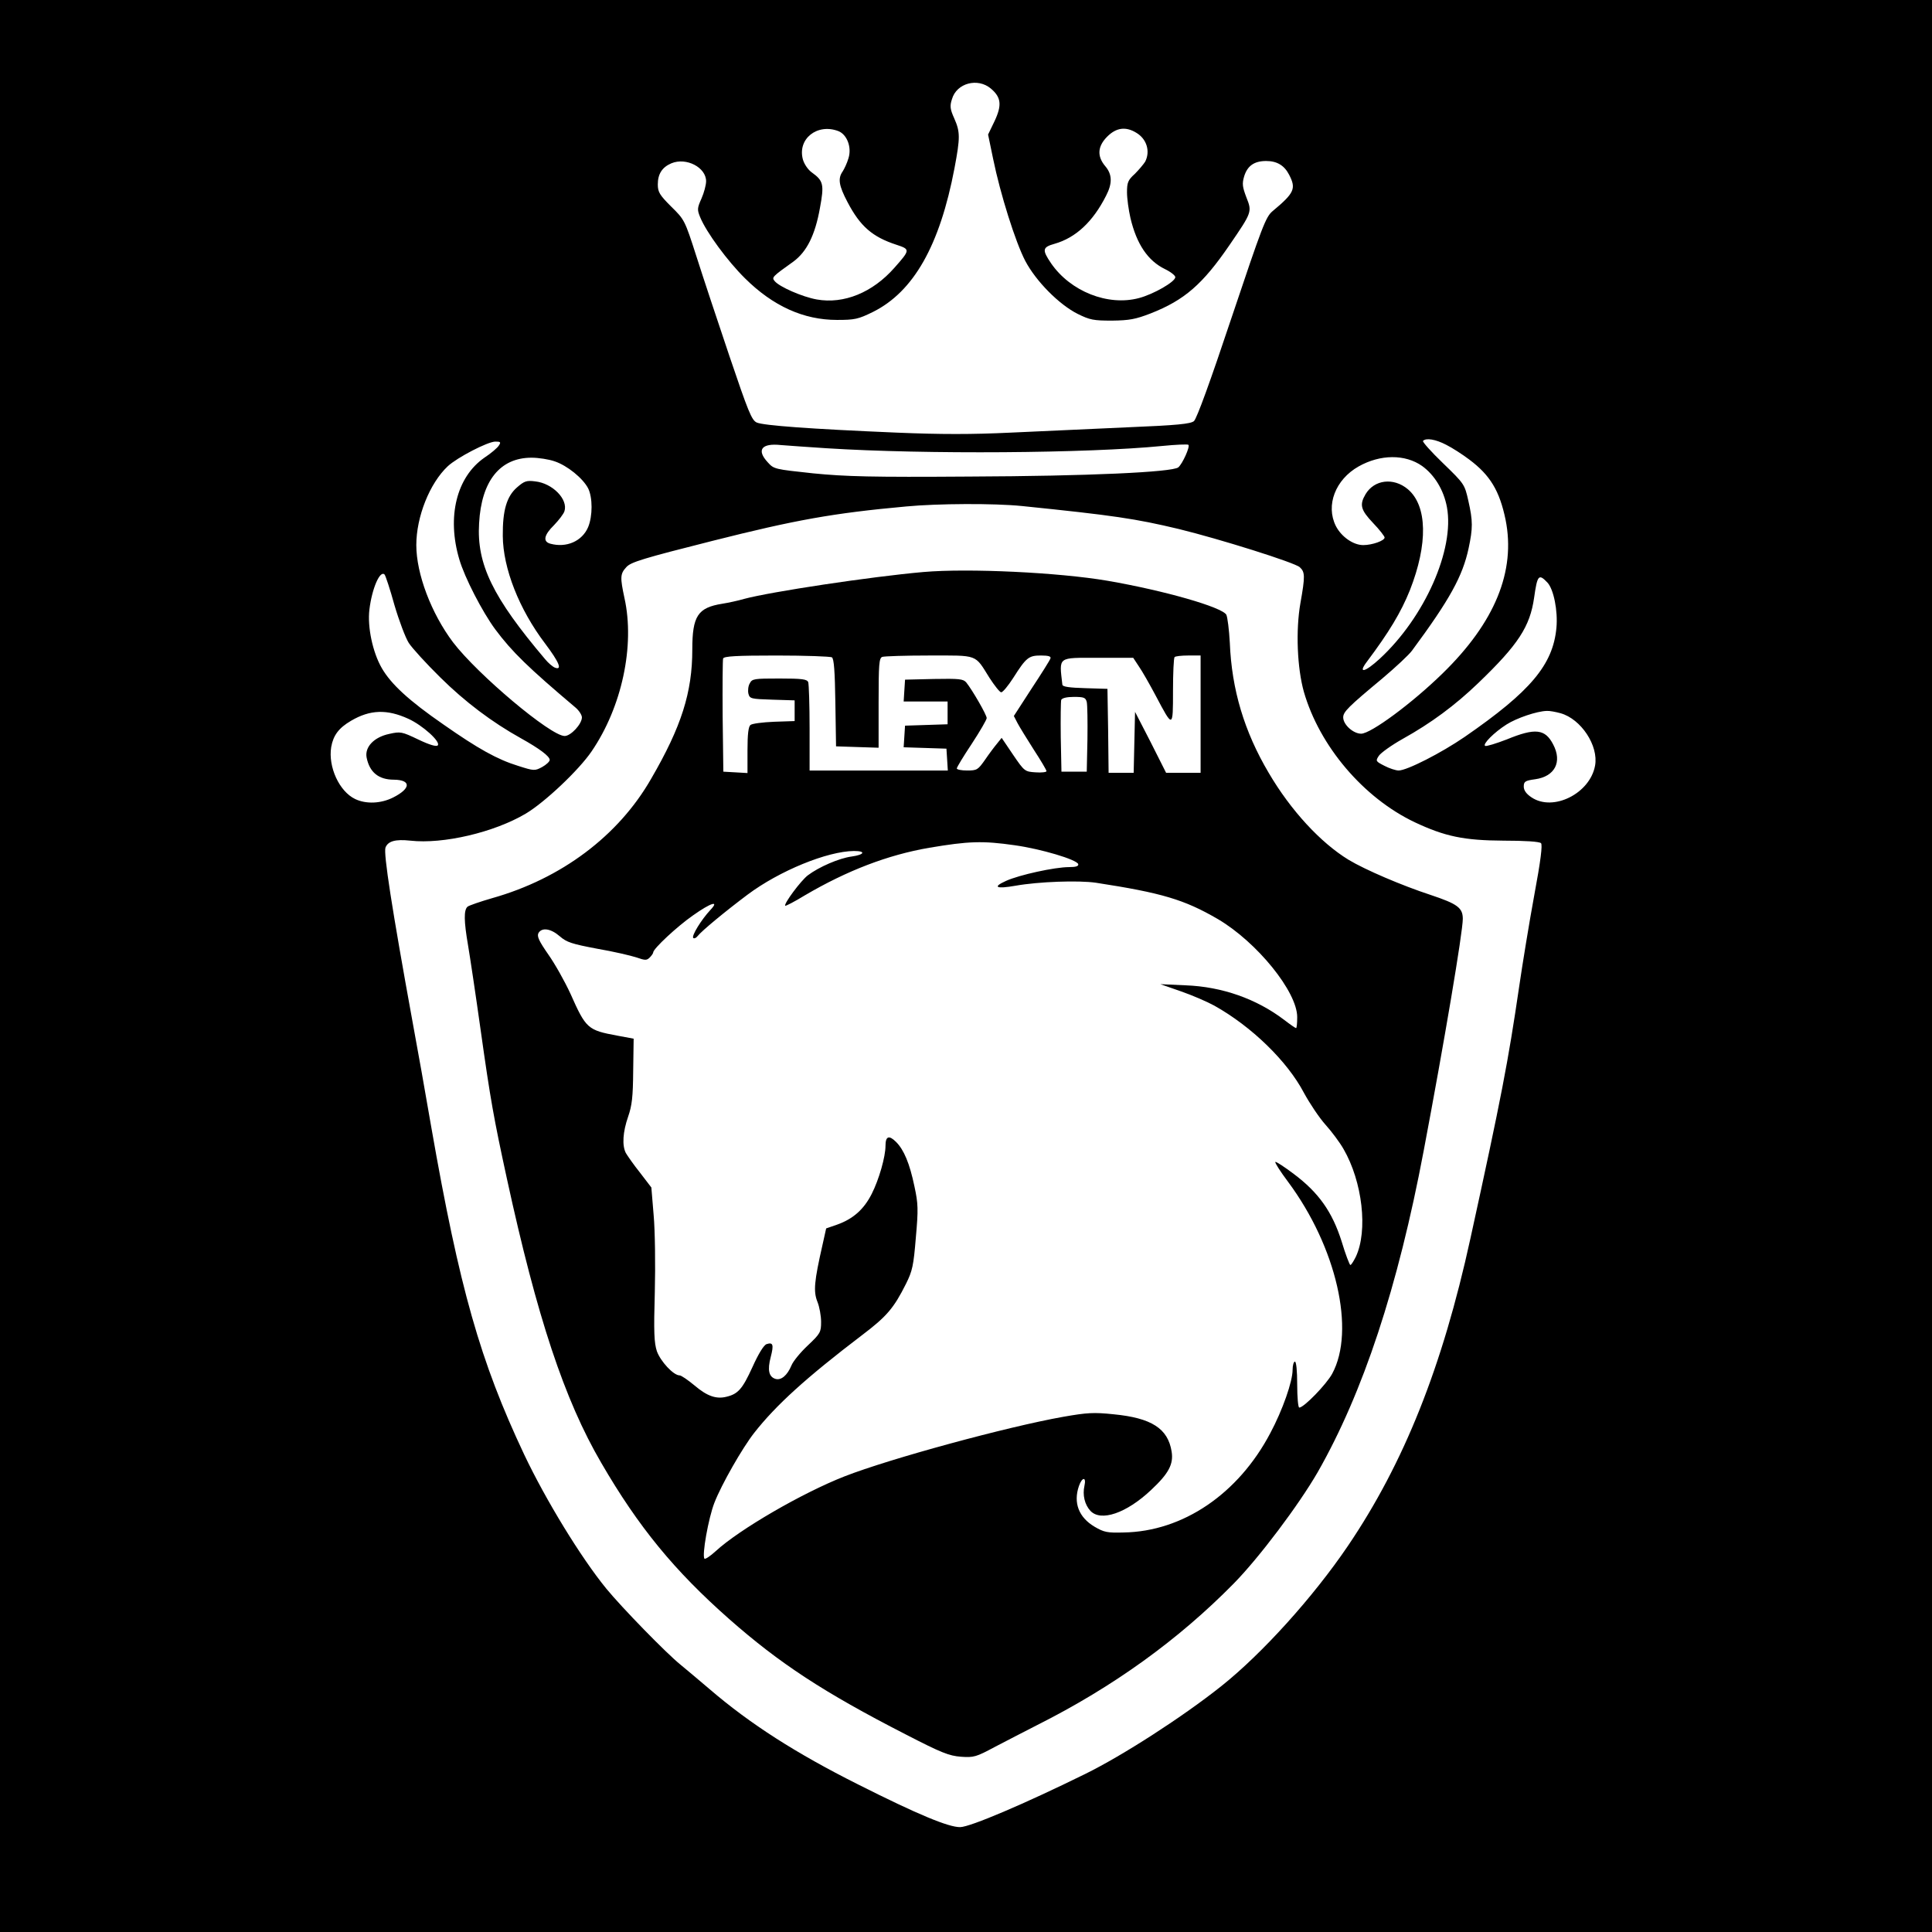
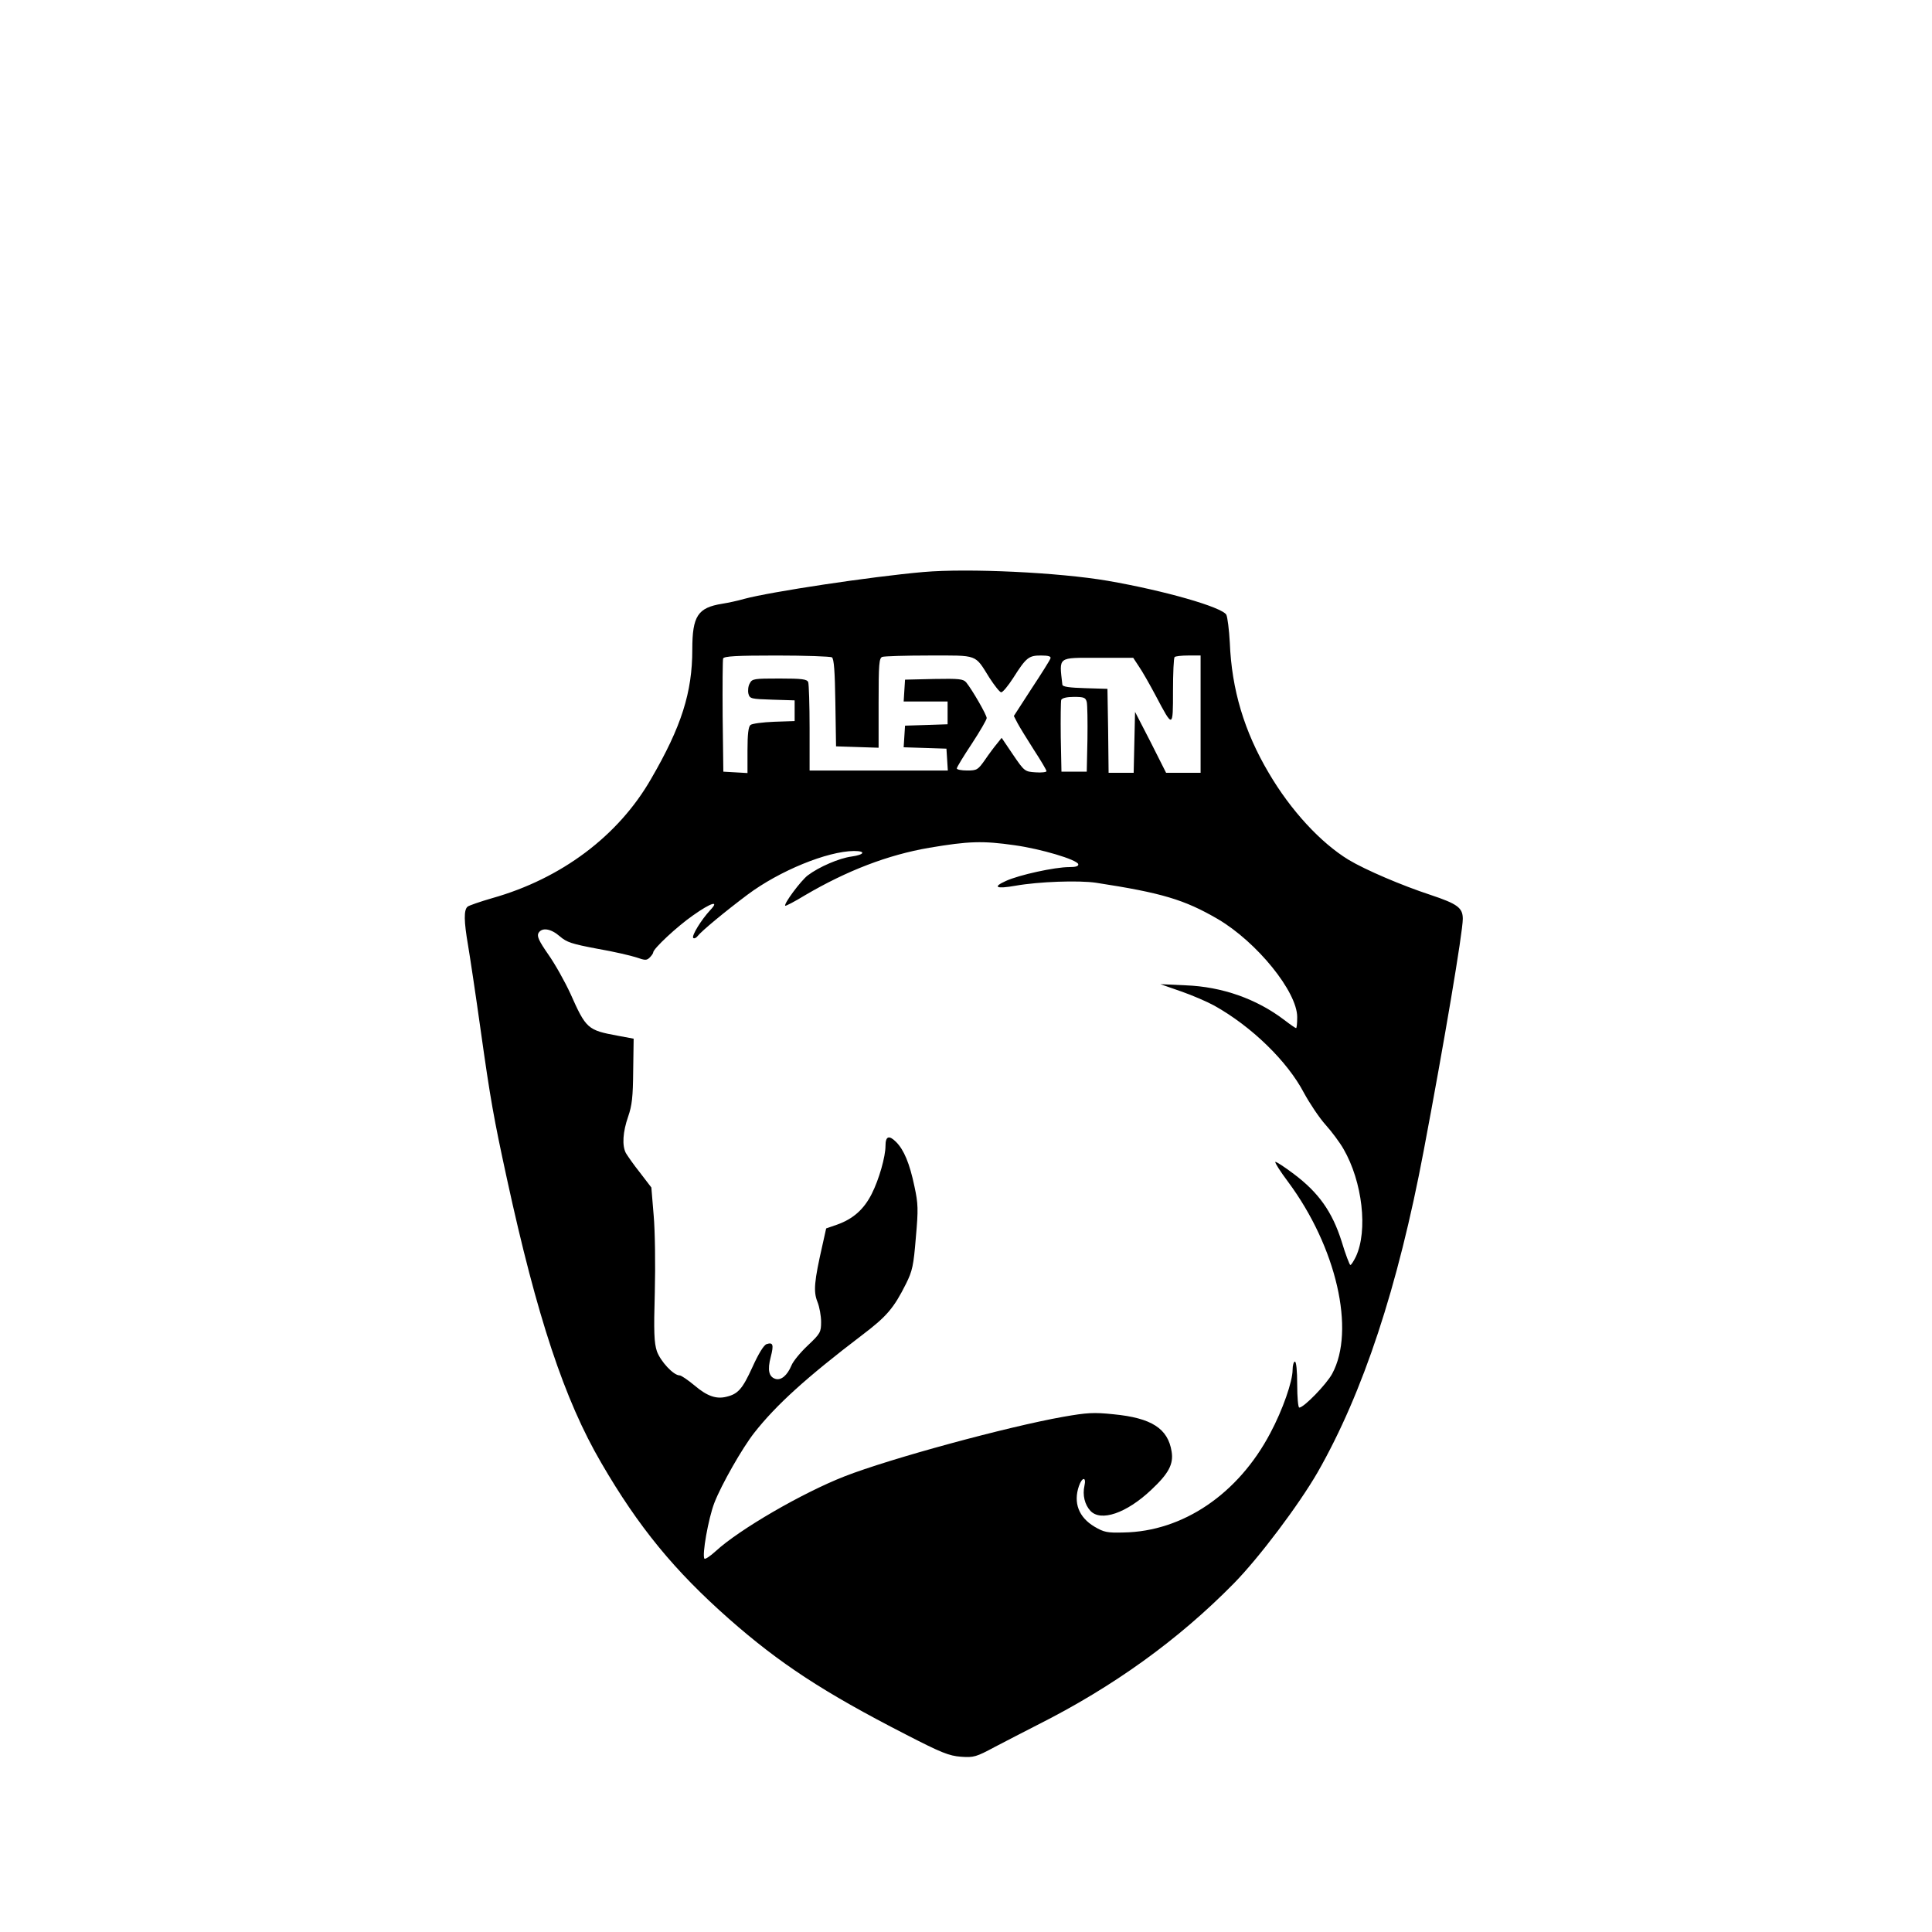
<svg xmlns="http://www.w3.org/2000/svg" version="1.0" width="840pt" height="840pt" viewBox="0 0 840 840" preserveAspectRatio="xMidYMid meet">
  <g transform="translate(0,840) scale(0.1,-0.1)" fill="#000000" stroke="none">
-     <path d="M0 4200 l0 -4200 4200 0 4200 0 0 4200 0 4200 -4200 0 -4200 0 0 -4200z m4308 3815 c45 -38 49 -72 16 -142 l-28 -58 22 -106 c31 -152 97 -362 140 -444 46 -87 146 -189 228 -230 53 -26 68 -29 149 -29 76 1 102 6 167 31 148 58 227 127 344 298 98 143 98 144 73 207 -17 45 -19 59 -10 90 14 47 44 68 96 68 47 0 79 -19 100 -60 31 -60 23 -79 -72 -158 -30 -25 -45 -66 -178 -462 -93 -279 -152 -441 -164 -451 -15 -12 -71 -18 -292 -27 -151 -7 -378 -17 -505 -23 -168 -8 -303 -8 -495 0 -379 16 -580 31 -609 44 -22 10 -37 48 -118 287 -51 151 -116 347 -144 435 -51 159 -52 160 -110 217 -50 50 -58 63 -58 96 0 46 19 75 59 92 65 27 151 -18 151 -78 0 -16 -9 -50 -20 -75 -19 -42 -19 -49 -6 -81 27 -66 119 -191 195 -266 122 -121 255 -181 400 -181 77 0 92 3 157 35 176 88 290 288 354 625 25 133 25 157 -1 216 -18 40 -20 54 -10 84 20 70 112 94 169 46z m-663 -185 c38 -15 59 -71 44 -118 -6 -21 -18 -46 -25 -57 -22 -31 -17 -62 21 -134 55 -105 108 -151 212 -185 61 -20 61 -22 -8 -100 -95 -108 -220 -159 -338 -138 -62 11 -163 55 -183 80 -13 16 -12 18 82 85 58 43 94 115 115 233 19 102 15 118 -35 154 -17 12 -33 36 -39 56 -25 90 62 159 154 124z m1295 -7 c46 -27 62 -81 39 -126 -7 -11 -27 -35 -45 -53 -30 -27 -34 -38 -34 -80 0 -27 7 -77 15 -112 27 -114 76 -186 150 -222 25 -12 45 -28 45 -35 0 -20 -94 -74 -158 -91 -135 -36 -298 29 -382 151 -40 59 -38 70 15 85 92 26 167 96 224 209 28 54 27 93 -4 129 -36 43 -33 86 9 128 39 39 80 45 126 17z m1348 -1357 c26 -13 71 -42 100 -64 91 -68 132 -136 158 -262 45 -224 -47 -447 -274 -668 -133 -130 -312 -262 -354 -262 -34 0 -78 39 -78 71 0 24 22 46 170 169 58 49 116 103 129 121 165 223 220 324 246 444 19 89 19 120 -1 208 -16 71 -17 73 -110 163 -52 50 -91 94 -87 97 13 14 55 7 101 -17z m-4119 -3 c-6 -10 -34 -34 -63 -53 -121 -84 -164 -257 -109 -442 23 -79 100 -228 156 -304 73 -98 144 -167 350 -341 15 -13 27 -32 27 -42 0 -29 -48 -81 -75 -81 -61 0 -378 267 -485 407 -95 126 -160 298 -160 423 0 123 58 269 137 343 41 38 172 106 206 107 23 0 26 -2 16 -17z m1426 -12 c427 -27 1134 -22 1458 10 60 6 111 8 114 5 8 -8 -26 -83 -44 -98 -26 -21 -392 -38 -908 -40 -427 -3 -538 0 -680 14 -167 18 -170 18 -197 48 -50 54 -27 84 57 75 28 -2 118 -9 200 -14z m2588 -77 c54 -39 94 -104 108 -179 34 -184 -97 -479 -292 -659 -64 -59 -97 -67 -56 -13 96 128 148 214 187 311 79 201 76 367 -9 439 -62 52 -146 42 -184 -22 -27 -46 -21 -68 33 -125 28 -29 50 -58 50 -63 0 -14 -54 -33 -93 -33 -43 0 -95 36 -119 83 -45 90 -2 202 99 259 94 53 202 54 276 2z m-3771 20 c54 -18 122 -73 145 -117 20 -40 20 -121 0 -169 -26 -61 -94 -91 -164 -72 -34 9 -28 38 16 81 21 22 41 48 45 60 17 52 -52 122 -127 130 -38 5 -48 1 -79 -26 -45 -39 -63 -100 -62 -211 1 -141 71 -319 184 -468 61 -81 76 -117 43 -105 -10 4 -29 20 -43 37 -228 269 -298 413 -287 591 10 184 91 285 228 285 30 0 76 -7 101 -16z m2030 -194 c401 -41 494 -55 683 -100 180 -44 504 -146 526 -166 23 -21 24 -38 3 -156 -21 -119 -14 -283 15 -386 68 -236 259 -461 482 -567 132 -62 214 -79 386 -80 93 0 156 -4 163 -11 7 -7 -1 -75 -30 -230 -22 -120 -51 -298 -65 -394 -48 -327 -77 -479 -212 -1095 -122 -559 -289 -977 -533 -1337 -152 -224 -374 -469 -550 -609 -167 -133 -429 -302 -592 -382 -264 -130 -499 -230 -543 -231 -50 -1 -185 55 -445 186 -269 135 -468 262 -645 414 -44 38 -101 85 -126 106 -61 49 -255 248 -323 331 -111 136 -263 385 -357 583 -191 405 -281 721 -404 1424 -25 146 -61 348 -80 450 -92 505 -128 739 -119 765 11 28 43 37 108 30 143 -16 364 36 501 117 83 49 232 190 287 271 132 193 189 460 143 667 -19 89 -19 105 8 134 19 22 72 38 377 115 357 90 521 120 840 149 137 13 383 14 502 2z m-2727 -431 c20 -68 48 -142 62 -164 14 -22 76 -90 137 -150 107 -106 225 -195 351 -265 79 -44 125 -78 125 -94 0 -7 -15 -21 -33 -31 -32 -17 -35 -17 -104 5 -91 28 -175 75 -325 180 -152 105 -228 176 -268 245 -40 69 -63 180 -54 254 11 92 46 173 66 153 4 -4 24 -64 43 -133z m5013 98 c27 -29 46 -123 39 -197 -15 -160 -112 -276 -399 -474 -102 -70 -251 -146 -287 -146 -12 0 -40 9 -61 20 -39 20 -40 21 -25 44 9 13 55 46 103 73 124 69 228 146 329 243 175 168 225 246 243 371 14 99 20 106 58 66z m-4953 -592 c62 -28 143 -101 128 -116 -6 -6 -35 2 -85 26 -71 34 -77 35 -126 24 -66 -14 -107 -57 -98 -103 13 -64 52 -96 119 -96 75 -1 74 -38 -3 -77 -53 -27 -118 -30 -166 -7 -69 33 -118 140 -104 226 9 51 33 83 86 114 83 49 157 51 249 9z m5010 24 c89 -25 166 -141 150 -228 -22 -121 -182 -201 -276 -138 -23 15 -34 31 -34 47 0 22 6 26 50 32 85 12 118 75 78 151 -35 68 -78 73 -202 22 -47 -18 -89 -31 -94 -28 -12 7 38 58 93 93 44 28 132 58 175 59 11 1 38 -4 60 -10z" />
    <path d="M4015 5913 c-228 -20 -665 -86 -780 -117 -27 -8 -70 -17 -95 -21 -106 -17 -130 -53 -130 -199 0 -186 -47 -335 -179 -562 -142 -248 -390 -434 -691 -519 -52 -15 -101 -32 -107 -37 -17 -14 -16 -64 2 -168 8 -47 33 -213 55 -370 42 -299 57 -383 114 -645 131 -602 250 -961 410 -1235 162 -279 318 -469 556 -679 219 -193 411 -319 766 -501 157 -81 190 -94 242 -98 56 -4 66 -1 148 43 49 26 132 68 184 95 330 166 613 370 854 615 111 113 283 342 365 484 197 345 349 804 461 1398 89 470 170 950 170 1008 0 48 -23 65 -140 104 -125 41 -284 109 -357 153 -121 74 -251 214 -347 378 -106 179 -161 362 -169 566 -3 56 -10 110 -15 121 -18 33 -268 105 -517 148 -211 36 -604 55 -800 38z m-398 -371 c9 -6 13 -61 15 -197 l3 -190 93 -3 92 -3 0 195 c0 168 2 195 16 200 9 3 100 6 204 6 215 0 197 7 262 -97 22 -34 45 -63 51 -63 7 0 30 28 52 62 57 90 68 98 121 98 33 0 45 -4 41 -13 -2 -7 -39 -66 -82 -131 l-77 -119 16 -31 c9 -17 41 -69 71 -116 30 -46 55 -88 55 -93 0 -4 -21 -7 -47 -5 -47 3 -49 4 -98 76 l-50 74 -20 -25 c-11 -13 -35 -45 -52 -70 -31 -44 -35 -47 -78 -47 -25 0 -45 4 -45 9 0 5 29 53 65 107 36 55 65 105 65 112 0 14 -63 123 -89 155 -13 15 -30 17 -140 15 l-126 -3 -3 -47 -3 -48 95 0 96 0 0 -50 0 -49 -92 -3 -93 -3 -3 -47 -3 -47 93 -3 93 -3 3 -47 3 -48 -300 0 -301 0 0 184 c0 101 -3 191 -6 200 -5 13 -26 16 -125 16 -110 0 -119 -1 -129 -21 -7 -11 -9 -32 -6 -45 6 -22 11 -23 104 -26 l97 -3 0 -45 0 -45 -89 -3 c-50 -2 -96 -8 -103 -14 -9 -7 -13 -40 -13 -110 l0 -99 -52 3 -53 3 -3 240 c-1 132 0 245 2 252 4 10 58 13 233 13 125 0 234 -4 240 -8z m1603 -247 l0 -255 -75 0 -75 0 -67 133 -68 132 -3 -132 -3 -133 -54 0 -55 0 -2 183 -3 182 -97 3 c-68 2 -98 6 -99 15 -14 124 -23 117 155 117 l153 0 25 -38 c14 -20 47 -78 73 -127 75 -142 75 -142 75 21 0 77 3 144 7 147 3 4 30 7 60 7 l53 0 0 -255z m-495 53 c3 -13 4 -86 3 -163 l-3 -140 -55 0 -55 0 -3 150 c-1 82 0 155 2 162 4 8 24 13 55 13 44 0 51 -3 56 -22z m-313 -623 c114 -16 269 -62 276 -82 2 -9 -10 -13 -40 -13 -62 0 -217 -34 -274 -60 -60 -27 -44 -36 41 -21 102 18 274 24 350 13 286 -44 384 -73 530 -158 170 -100 345 -316 345 -426 0 -27 -2 -48 -5 -48 -3 0 -26 16 -52 36 -120 91 -269 144 -428 150 l-110 5 89 -31 c49 -17 114 -45 145 -62 163 -91 318 -242 390 -379 25 -46 67 -109 94 -139 27 -30 62 -77 78 -105 83 -143 107 -356 54 -469 -10 -20 -20 -36 -24 -36 -3 0 -21 46 -38 103 -41 129 -100 212 -208 293 -41 31 -78 55 -80 52 -3 -3 22 -42 55 -86 211 -284 294 -647 192 -835 -25 -46 -123 -147 -143 -147 -5 0 -9 45 -9 100 0 60 -4 100 -10 100 -5 0 -10 -16 -10 -36 0 -50 -43 -174 -97 -275 -139 -264 -380 -428 -638 -432 -71 -2 -85 1 -126 25 -69 41 -93 104 -68 177 14 40 33 41 24 1 -9 -40 1 -82 26 -109 45 -48 156 -11 264 91 76 71 98 112 89 167 -16 100 -87 146 -253 162 -86 9 -115 7 -218 -11 -243 -43 -754 -182 -951 -259 -184 -72 -458 -231 -560 -325 -23 -21 -45 -36 -49 -33 -12 13 17 176 43 243 31 80 122 239 173 304 95 121 226 240 469 425 107 81 138 117 191 223 28 56 33 79 43 202 11 122 10 147 -6 221 -21 101 -46 160 -80 194 -31 31 -46 25 -46 -17 0 -47 -28 -146 -60 -209 -34 -67 -80 -108 -149 -133 l-49 -17 -16 -72 c-36 -158 -40 -202 -22 -247 9 -22 16 -62 16 -87 0 -45 -3 -51 -58 -103 -32 -30 -64 -69 -71 -87 -18 -43 -45 -66 -70 -58 -28 9 -35 38 -20 95 14 54 10 65 -18 56 -12 -4 -35 -41 -62 -101 -43 -94 -62 -116 -113 -128 -44 -11 -84 3 -138 49 -29 24 -58 44 -65 44 -27 0 -83 61 -99 105 -12 37 -14 83 -9 257 3 117 1 268 -5 334 l-10 121 -49 64 c-28 35 -55 74 -62 86 -17 33 -13 92 10 158 17 49 21 86 22 199 l2 140 -70 13 c-130 24 -137 30 -205 183 -24 52 -67 129 -96 170 -41 59 -50 79 -43 93 15 26 54 20 93 -14 30 -26 52 -33 163 -54 70 -12 147 -30 171 -38 37 -13 44 -13 57 0 8 8 15 18 15 22 0 16 104 113 173 161 79 56 117 67 75 23 -39 -42 -82 -112 -74 -121 4 -4 13 0 19 8 18 23 121 108 217 180 139 104 347 189 463 190 53 0 46 -16 -10 -24 -54 -7 -142 -45 -191 -82 -31 -24 -105 -124 -98 -132 2 -2 41 18 85 45 184 108 361 176 541 207 172 29 232 31 372 11z" />
  </g>
</svg>